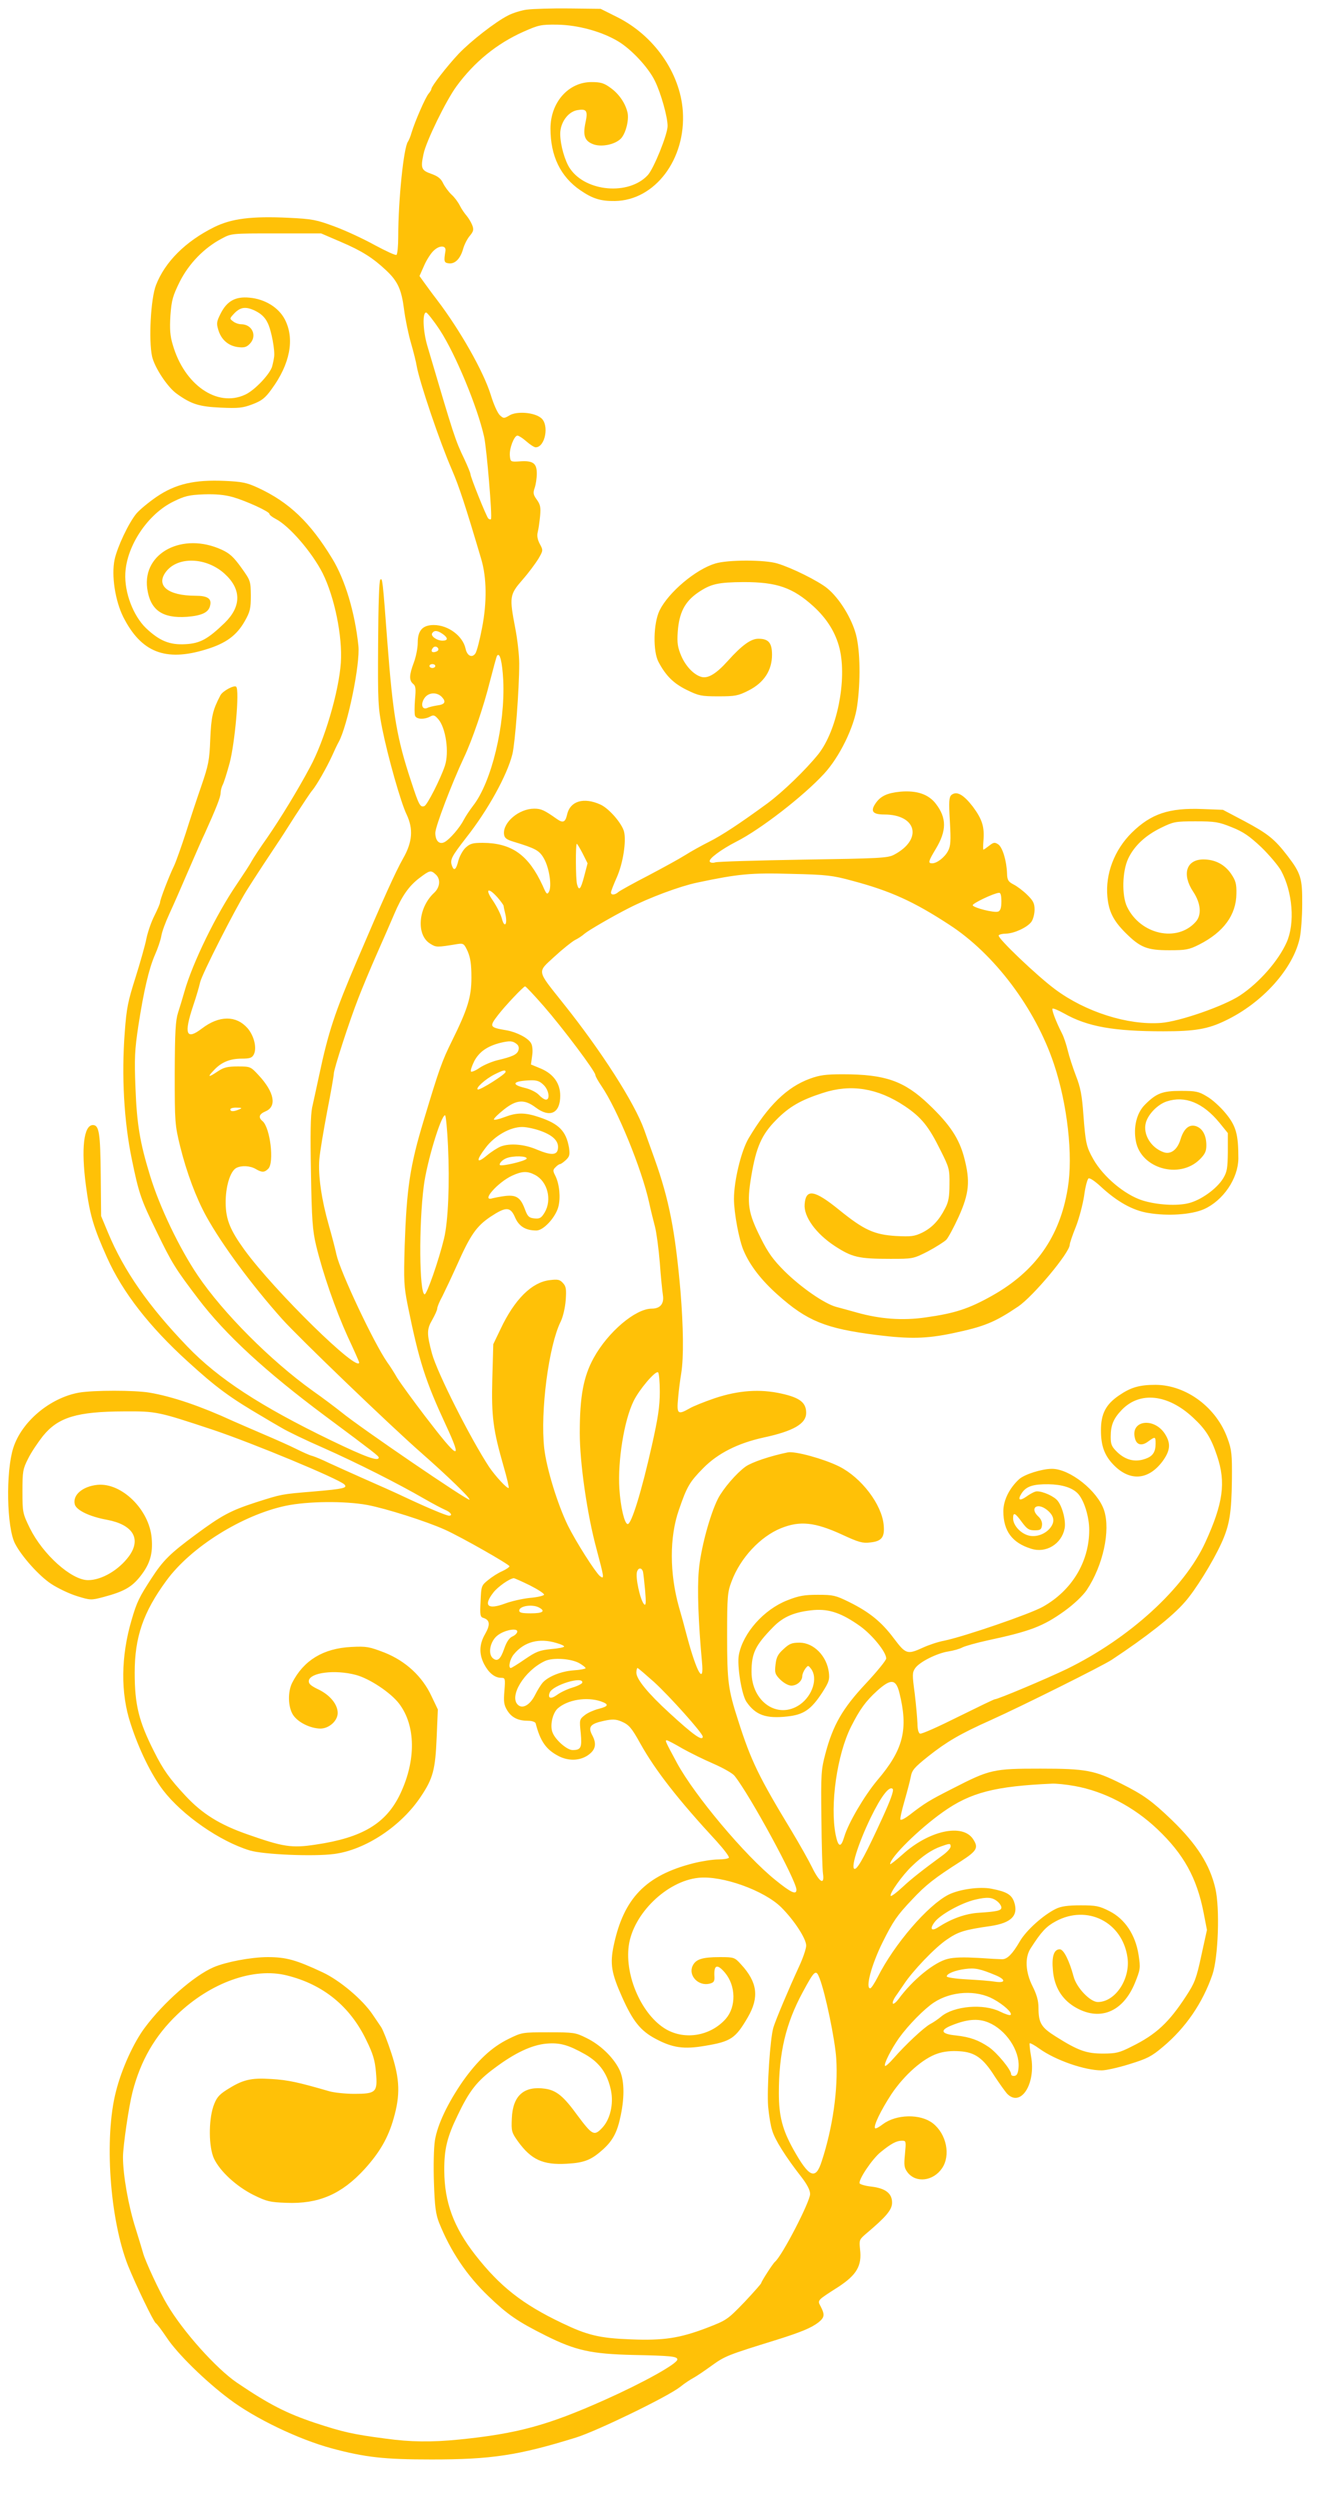
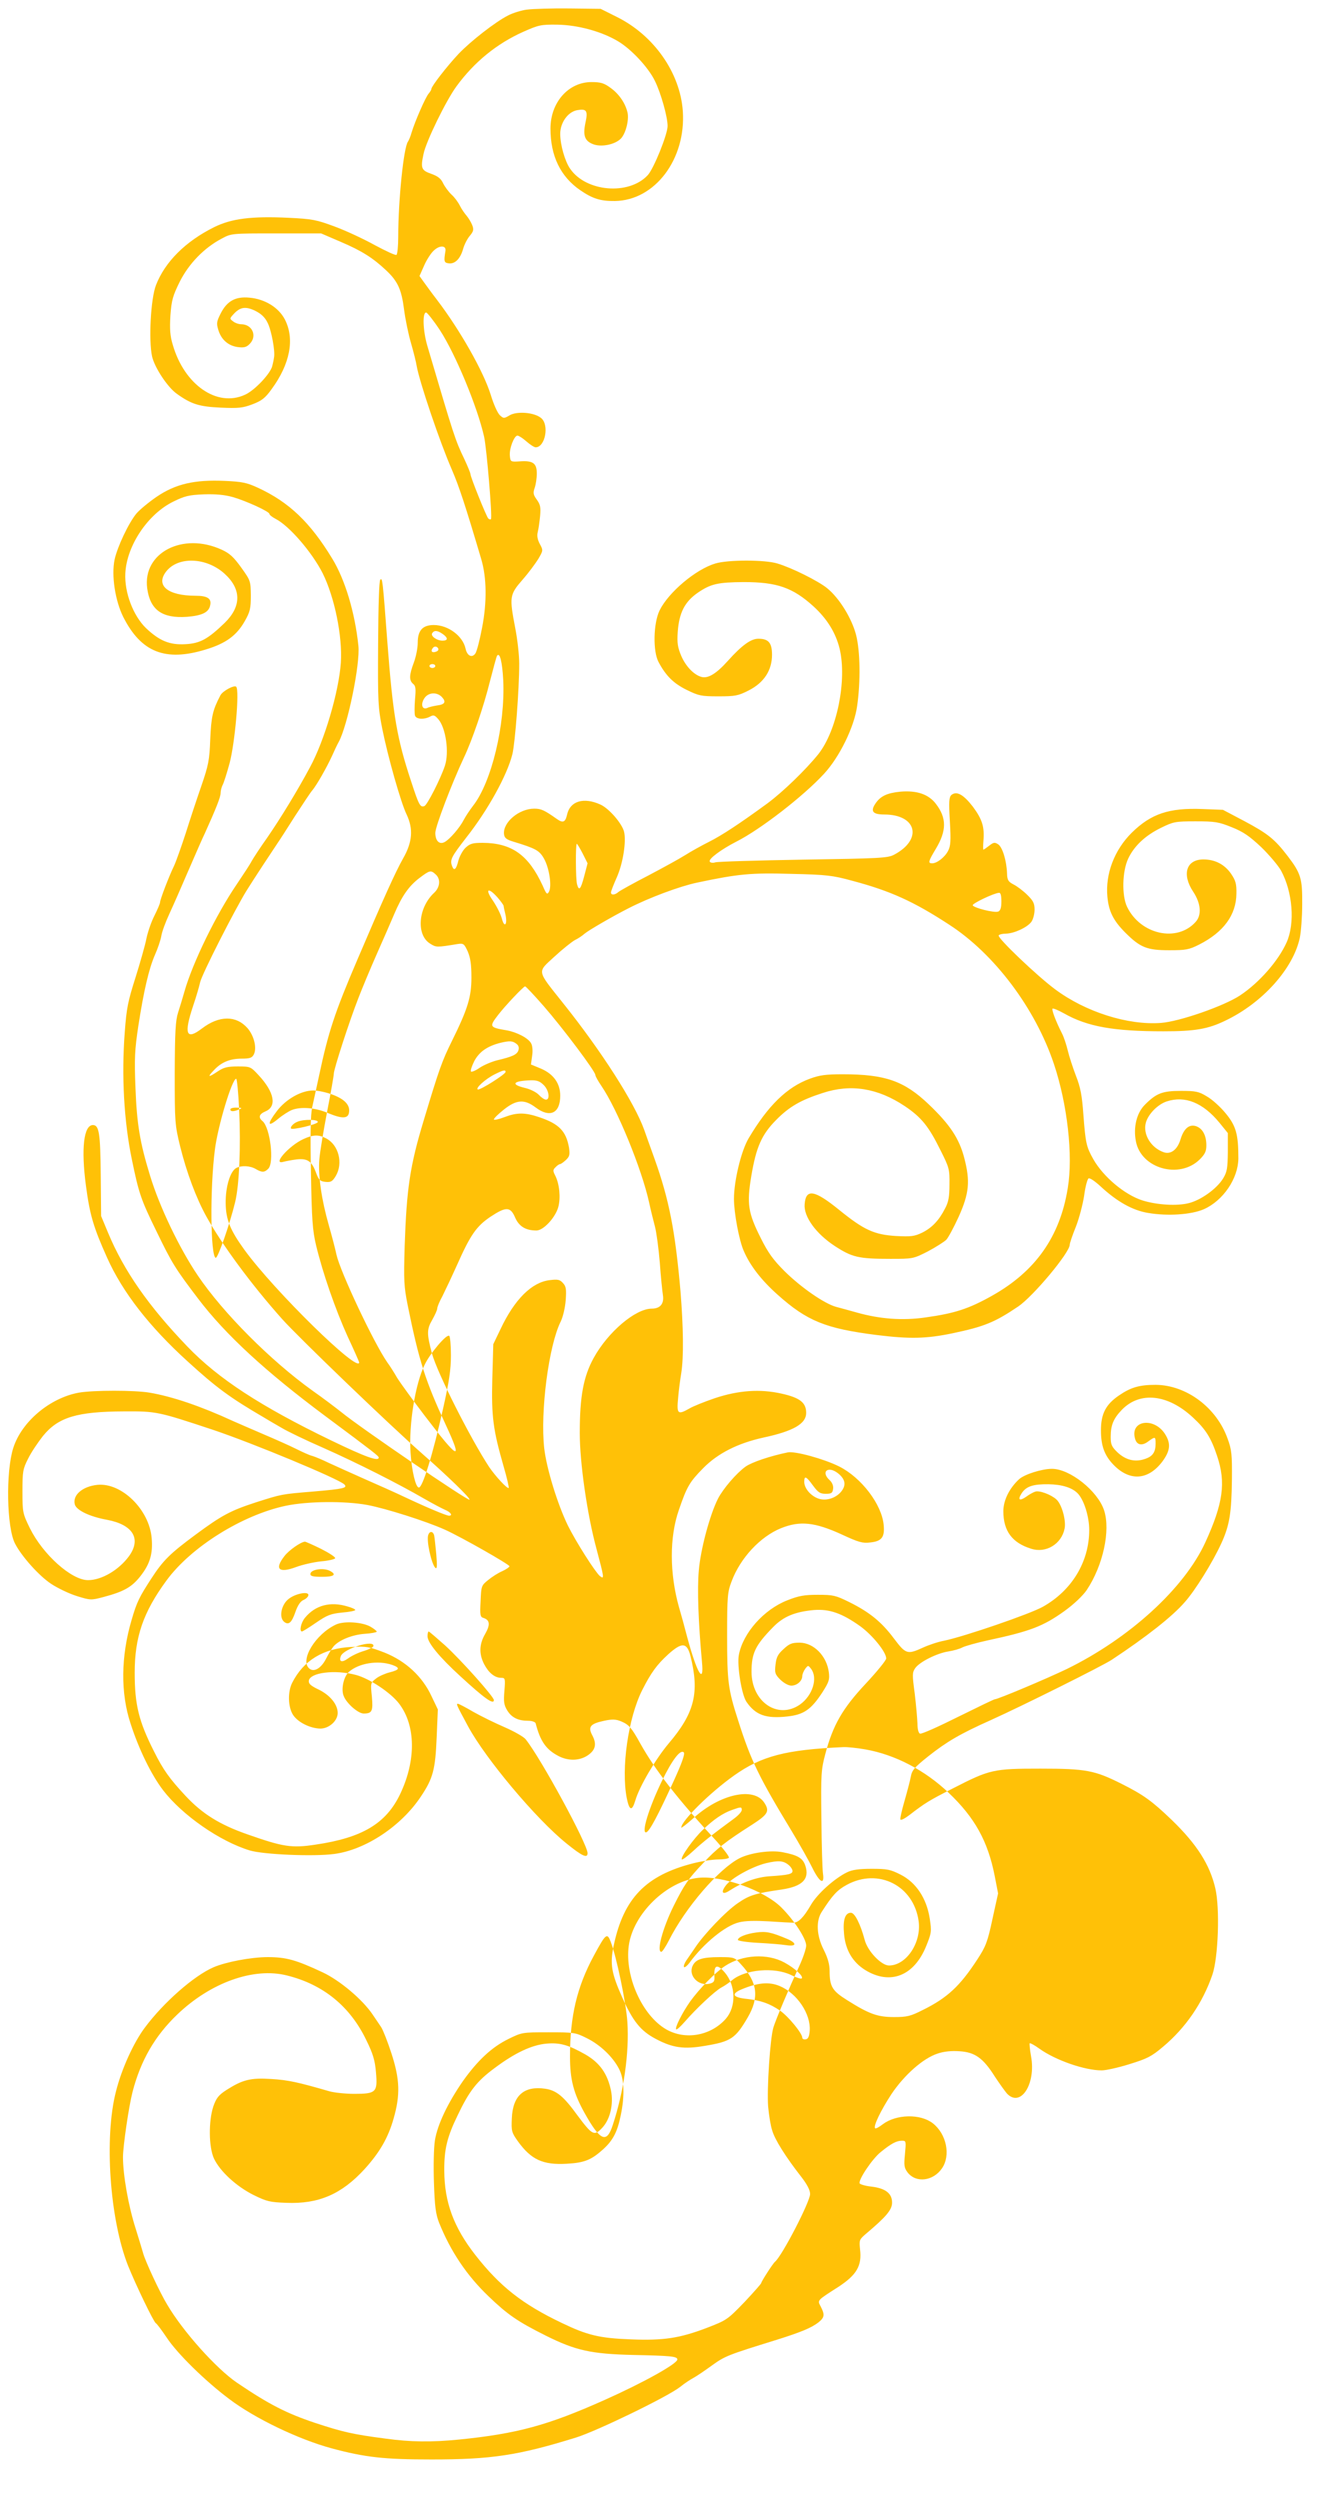
<svg xmlns="http://www.w3.org/2000/svg" version="1.0" width="688pt" height="1280pt" viewBox="0 0 688 1280" preserveAspectRatio="xMidYMid meet">
  <g transform="translate(0,1280) scale(0.1,-0.1)" fill="#ffc107" stroke="none">
-     <path d="M2700 12751 c-30 -4 -74 -18 -97 -30 -65 -33 -191 -131 -254 -197 -60 -64 -139 -166 -139 -179 0 -5 -7 -16 -14 -24 -16 -18 -71 -144 -88 -201 -5 -19 -14 -39 -18 -45 -22 -28 -50 -301 -50 -487 0 -48 -4 -89 -9 -93 -6 -3 -55 20 -111 50 -56 31 -148 74 -205 95 -94 35 -115 39 -237 45 -190 9 -292 -4 -381 -48 -147 -73 -252 -178 -298 -297 -27 -69 -38 -282 -20 -365 13 -57 80 -159 128 -192 74 -53 115 -65 223 -70 91 -4 113 -2 163 17 47 18 65 31 98 77 95 129 120 258 68 358 -32 61 -102 104 -181 111 -71 7 -115 -17 -147 -80 -21 -41 -23 -51 -13 -84 15 -51 51 -82 100 -89 32 -4 44 -1 61 16 40 40 14 101 -44 101 -12 0 -30 6 -40 14 -19 14 -19 15 0 36 34 38 62 43 112 19 30 -15 50 -33 63 -60 20 -37 40 -146 34 -178 -1 -9 -5 -29 -9 -44 -8 -38 -90 -126 -140 -148 -143 -66 -311 51 -370 256 -14 46 -16 80 -12 150 6 79 12 100 48 173 47 93 125 173 214 220 50 27 50 27 280 27 l230 0 100 -43 c108 -46 165 -82 233 -146 60 -56 79 -99 92 -201 6 -48 22 -125 35 -170 13 -45 27 -100 30 -121 15 -82 117 -385 180 -529 37 -86 69 -183 151 -460 27 -93 29 -217 4 -347 -12 -64 -28 -125 -35 -134 -17 -24 -42 -12 -50 25 -14 65 -89 121 -163 121 -57 0 -82 -28 -82 -90 0 -28 -9 -73 -20 -102 -24 -64 -25 -91 -4 -109 14 -11 15 -26 10 -80 -3 -37 -3 -75 0 -83 7 -19 46 -21 77 -5 18 10 24 8 43 -14 38 -45 56 -169 33 -238 -23 -68 -90 -200 -105 -206 -21 -8 -28 4 -68 127 -72 217 -93 337 -121 705 -25 333 -26 338 -37 327 -6 -6 -10 -136 -11 -328 -2 -297 0 -327 21 -434 29 -145 96 -381 125 -440 35 -74 30 -141 -18 -225 -39 -69 -101 -206 -235 -520 -116 -271 -148 -369 -195 -590 -13 -60 -29 -135 -36 -165 -8 -40 -10 -134 -6 -335 4 -238 8 -294 26 -370 34 -142 99 -329 162 -468 33 -70 59 -130 59 -132 0 -60 -434 365 -587 575 -74 102 -96 156 -97 240 -1 83 23 163 54 180 26 14 71 12 100 -5 32 -19 45 -18 64 1 32 31 10 211 -29 244 -23 19 -18 36 15 50 60 25 45 99 -35 185 -41 44 -42 45 -107 45 -53 0 -72 -5 -102 -25 -49 -33 -56 -31 -20 6 38 41 82 59 143 59 41 0 52 4 61 21 17 32 2 96 -32 135 -58 66 -145 66 -234 -2 -80 -61 -93 -29 -45 115 16 47 32 102 36 121 8 40 177 371 238 470 38 61 129 199 160 245 8 11 47 72 87 135 41 63 81 124 91 135 21 25 72 114 100 175 11 25 26 57 34 71 46 84 111 401 101 493 -18 171 -68 338 -134 446 -113 186 -221 289 -381 363 -57 26 -80 31 -170 35 -155 7 -252 -16 -348 -81 -41 -28 -88 -67 -104 -86 -40 -48 -98 -171 -112 -236 -17 -82 3 -210 44 -293 92 -182 216 -231 424 -167 102 31 157 71 199 145 27 48 31 64 31 131 -1 74 -1 76 -49 143 -39 54 -59 73 -101 92 -199 91 -405 -16 -381 -198 15 -111 77 -155 204 -146 75 6 110 22 118 56 10 37 -12 52 -75 52 -142 0 -206 53 -149 125 61 77 204 72 297 -11 88 -79 89 -168 2 -253 -86 -83 -126 -105 -200 -109 -82 -5 -134 17 -203 82 -66 64 -111 183 -106 281 7 141 115 303 246 367 57 28 79 34 155 37 63 2 107 -2 150 -14 69 -20 187 -74 187 -86 0 -5 14 -16 31 -25 71 -36 187 -171 242 -279 61 -123 102 -323 93 -458 -10 -148 -84 -399 -158 -535 -63 -118 -151 -262 -220 -362 -35 -49 -70 -103 -79 -119 -8 -16 -43 -69 -76 -118 -107 -157 -227 -404 -268 -549 -9 -32 -24 -81 -33 -109 -13 -41 -16 -98 -17 -310 0 -252 1 -264 28 -375 33 -133 82 -264 134 -358 81 -146 231 -349 388 -525 83 -93 555 -547 715 -687 132 -116 252 -232 245 -238 -7 -8 -557 367 -655 447 -25 20 -92 71 -149 111 -215 154 -459 399 -588 590 -94 139 -196 352 -244 510 -52 169 -68 264 -75 450 -6 152 -4 194 15 320 28 180 54 291 85 362 14 31 28 73 32 94 3 22 22 73 41 114 19 41 64 143 99 225 36 83 73 168 84 190 56 124 80 184 80 204 0 12 5 31 10 41 6 10 22 61 36 112 27 101 52 374 34 392 -10 10 -69 -21 -81 -44 -40 -76 -47 -110 -52 -225 -4 -108 -9 -132 -46 -240 -23 -66 -59 -175 -80 -242 -22 -67 -48 -141 -59 -165 -28 -58 -72 -174 -72 -187 0 -7 -13 -37 -29 -69 -16 -31 -34 -84 -41 -117 -6 -33 -32 -123 -56 -200 -39 -122 -46 -158 -55 -280 -17 -223 -4 -455 36 -649 36 -175 46 -206 127 -371 79 -163 96 -190 213 -344 139 -183 344 -372 650 -600 253 -188 274 -205 275 -213 1 -22 -65 1 -245 88 -360 174 -578 316 -736 481 -199 207 -325 388 -406 583 l-35 84 -2 211 c-2 212 -8 255 -40 255 -47 0 -61 -120 -36 -309 20 -152 39 -215 109 -371 79 -176 216 -352 412 -530 147 -134 216 -185 389 -286 25 -15 67 -40 94 -55 26 -16 123 -63 215 -103 171 -76 377 -180 514 -259 43 -25 91 -50 107 -57 29 -12 41 -30 20 -30 -13 0 -109 40 -224 94 -50 24 -145 66 -211 95 -66 29 -147 66 -180 81 -33 16 -71 32 -85 36 -14 3 -51 20 -83 36 -32 16 -106 49 -165 74 -59 25 -129 56 -157 68 -167 77 -312 126 -429 146 -78 13 -286 13 -362 0 -148 -27 -293 -148 -336 -283 -39 -122 -34 -407 9 -490 34 -66 124 -166 185 -206 35 -23 94 -51 133 -63 68 -21 72 -21 133 -5 106 28 147 51 191 107 49 62 65 115 58 195 -12 146 -154 285 -278 273 -76 -8 -128 -52 -116 -100 8 -30 76 -63 165 -79 133 -25 177 -97 113 -186 -52 -71 -140 -123 -210 -123 -85 0 -231 131 -298 266 -37 76 -38 81 -38 189 0 101 2 114 29 167 15 31 50 83 76 116 78 96 174 125 415 126 167 1 174 -1 455 -94 206 -69 644 -251 674 -280 18 -18 -4 -23 -156 -36 -168 -14 -163 -13 -298 -56 -129 -42 -174 -66 -308 -165 -131 -97 -166 -131 -227 -225 -61 -94 -74 -119 -101 -212 -55 -187 -57 -374 -5 -531 43 -133 106 -261 166 -340 98 -128 292 -263 445 -309 70 -21 326 -32 432 -18 160 21 343 142 444 294 63 94 74 138 81 304 l6 142 -32 67 c-47 102 -133 181 -241 224 -78 30 -92 33 -170 29 -143 -7 -245 -68 -304 -185 -22 -45 -21 -120 4 -161 24 -39 88 -71 141 -72 45 0 89 40 89 80 0 44 -40 92 -98 120 -40 19 -52 30 -50 45 6 42 134 58 240 30 70 -18 180 -91 223 -148 85 -112 87 -290 5 -462 -72 -151 -194 -224 -433 -259 -123 -19 -166 -12 -351 53 -140 49 -229 104 -315 196 -83 89 -115 134 -162 228 -78 154 -99 239 -99 403 0 183 44 310 162 471 126 173 390 337 613 384 112 23 300 25 416 4 96 -18 304 -84 399 -127 86 -39 330 -178 330 -187 0 -4 -17 -16 -37 -25 -21 -9 -54 -30 -73 -46 -34 -27 -35 -31 -38 -108 -4 -73 -2 -81 16 -86 32 -11 34 -35 7 -82 -30 -52 -32 -101 -5 -154 23 -44 54 -70 87 -70 21 0 22 -3 17 -67 -5 -57 -2 -73 15 -101 23 -36 55 -52 107 -52 19 0 36 -6 38 -13 24 -93 54 -135 118 -168 51 -26 107 -24 149 4 40 27 47 58 23 103 -23 43 -10 59 61 74 42 9 60 8 87 -3 40 -17 53 -32 98 -113 77 -138 193 -287 392 -502 37 -41 65 -78 62 -83 -3 -5 -28 -9 -55 -9 -28 0 -86 -9 -129 -20 -242 -62 -355 -179 -406 -420 -20 -95 -12 -142 43 -265 55 -123 94 -172 171 -213 88 -47 146 -55 255 -36 132 22 155 38 218 146 59 102 50 179 -35 271 -33 36 -35 37 -109 37 -90 0 -123 -11 -139 -45 -23 -50 30 -105 87 -91 21 5 26 12 25 34 -4 63 13 70 54 22 56 -67 58 -174 4 -236 -77 -87 -207 -110 -305 -54 -123 71 -213 271 -192 428 22 163 194 331 357 348 121 13 338 -65 425 -152 66 -66 127 -160 127 -195 0 -15 -16 -63 -36 -106 -55 -119 -120 -274 -132 -313 -17 -56 -34 -318 -27 -405 4 -44 13 -100 21 -123 13 -46 69 -135 148 -236 31 -40 46 -69 46 -89 0 -39 -143 -316 -180 -347 -11 -9 -70 -101 -70 -108 0 -4 -39 -48 -87 -99 -86 -89 -90 -92 -194 -132 -137 -52 -220 -65 -389 -58 -158 6 -221 21 -350 83 -204 97 -319 188 -445 349 -111 142 -158 270 -159 430 -1 110 14 173 68 284 60 126 99 176 190 243 104 78 190 118 265 125 69 6 112 -6 199 -55 75 -43 114 -99 132 -185 14 -69 -4 -147 -44 -190 -42 -45 -51 -40 -128 63 -71 98 -107 127 -164 136 -109 16 -167 -34 -172 -151 -3 -66 -1 -73 31 -118 68 -94 128 -122 250 -115 91 5 126 19 188 75 49 45 72 88 89 173 21 100 18 187 -9 238 -32 62 -97 124 -167 158 -56 28 -65 29 -194 29 -134 0 -136 0 -205 -34 -86 -42 -158 -110 -233 -215 -79 -114 -131 -224 -144 -304 -6 -38 -8 -133 -5 -217 4 -121 9 -160 26 -204 59 -147 142 -271 254 -378 98 -94 149 -129 293 -201 152 -76 233 -94 449 -99 190 -4 225 -7 225 -23 0 -22 -177 -120 -372 -207 -293 -131 -449 -173 -746 -203 -141 -14 -249 -13 -378 5 -169 22 -219 34 -359 80 -147 49 -237 95 -401 206 -107 73 -277 263 -357 399 -39 64 -114 226 -124 265 -3 11 -20 67 -38 125 -37 115 -65 274 -65 366 0 56 30 260 49 334 42 161 114 286 229 396 171 164 392 243 562 200 186 -46 323 -158 406 -330 36 -73 45 -106 50 -166 9 -102 1 -110 -111 -110 -45 0 -105 6 -131 14 -155 45 -209 57 -294 62 -107 7 -148 -4 -231 -57 -40 -26 -51 -41 -66 -83 -25 -75 -24 -208 3 -267 31 -66 115 -143 203 -187 67 -33 84 -37 167 -40 166 -7 284 44 402 173 77 85 120 159 148 257 35 121 33 202 -11 336 -19 59 -43 119 -52 133 -10 15 -30 44 -44 65 -52 77 -167 174 -256 216 -137 64 -187 78 -282 78 -84 0 -215 -25 -277 -52 -100 -43 -256 -180 -352 -309 -57 -76 -119 -211 -148 -327 -61 -236 -32 -654 62 -892 40 -99 130 -286 142 -294 6 -3 31 -37 56 -74 54 -82 198 -223 321 -315 131 -99 354 -206 524 -252 171 -46 268 -57 511 -57 306 0 443 20 740 112 107 33 474 211 535 260 22 18 53 38 68 46 15 8 58 37 95 64 67 48 80 53 332 131 124 39 177 61 213 89 31 25 33 39 12 80 -18 34 -22 30 89 101 95 62 122 109 112 192 -5 49 -4 51 31 81 103 87 133 122 133 159 0 47 -33 73 -105 82 -30 3 -57 11 -61 16 -9 16 63 125 108 161 54 44 81 58 109 58 21 0 21 -3 15 -68 -6 -60 -4 -71 14 -95 43 -55 131 -44 176 22 45 66 23 175 -47 230 -64 50 -188 47 -257 -5 -18 -14 -36 -24 -39 -20 -10 10 29 91 84 175 66 98 162 183 236 207 32 11 70 15 113 12 78 -5 120 -34 180 -129 23 -35 51 -74 62 -87 70 -75 150 48 124 190 -6 34 -9 64 -7 67 3 2 25 -10 50 -28 82 -59 232 -111 319 -111 21 0 85 14 142 32 91 28 113 39 172 89 116 97 203 224 253 369 30 88 39 340 15 442 -28 121 -94 225 -222 349 -102 98 -146 130 -260 187 -136 68 -180 77 -414 77 -242 0 -259 -4 -450 -102 -120 -61 -140 -73 -223 -137 -21 -16 -40 -26 -44 -22 -3 3 6 45 20 93 14 49 29 105 33 127 6 33 18 47 88 103 96 76 164 116 323 187 162 73 569 276 618 308 177 117 311 222 374 295 54 60 144 206 187 300 43 93 53 157 55 330 1 125 -1 150 -22 207 -56 159 -211 275 -369 276 -83 0 -127 -13 -187 -54 -68 -46 -93 -94 -93 -179 0 -79 18 -128 63 -175 84 -88 180 -81 253 17 39 54 43 90 13 138 -55 88 -179 73 -155 -20 8 -35 35 -42 68 -17 36 26 38 26 38 -11 0 -44 -15 -66 -56 -79 -50 -17 -97 -5 -139 34 -30 29 -35 40 -35 79 0 61 14 94 57 139 93 96 236 80 364 -39 66 -61 93 -104 124 -197 46 -136 31 -243 -60 -442 -108 -236 -389 -492 -710 -649 -104 -50 -353 -155 -369 -155 -4 0 -89 -41 -188 -90 -100 -50 -187 -89 -195 -86 -8 4 -13 23 -13 53 -1 26 -7 95 -14 153 -13 97 -13 107 3 130 23 32 111 76 170 85 25 4 58 13 72 21 15 7 71 23 126 35 220 47 286 72 395 150 50 36 94 78 115 108 84 126 123 305 89 409 -33 99 -175 212 -267 212 -51 0 -140 -28 -168 -53 -50 -46 -81 -108 -81 -164 0 -101 45 -162 142 -192 76 -25 157 24 172 104 8 42 -15 124 -42 148 -27 25 -89 48 -109 40 -10 -3 -31 -15 -46 -26 -35 -24 -45 -16 -23 18 23 35 58 47 137 46 70 -1 124 -18 152 -49 31 -34 57 -118 57 -185 0 -163 -89 -310 -237 -393 -65 -37 -404 -153 -506 -174 -33 -6 -82 -23 -110 -36 -79 -36 -87 -33 -148 48 -63 84 -124 134 -229 186 -69 34 -82 37 -160 37 -69 0 -98 -5 -156 -28 -121 -47 -228 -168 -249 -280 -10 -53 14 -203 39 -240 47 -68 100 -87 209 -75 84 9 122 35 179 122 35 55 39 66 34 105 -11 83 -77 150 -149 151 -40 0 -53 -5 -83 -33 -29 -26 -37 -42 -41 -79 -5 -42 -3 -50 25 -78 18 -17 41 -30 56 -30 29 0 56 24 56 49 0 9 7 26 15 37 15 19 15 19 30 0 36 -47 8 -137 -57 -183 -113 -78 -247 13 -248 167 0 96 19 136 111 230 53 54 111 78 209 87 79 6 143 -16 237 -83 62 -45 133 -132 133 -165 0 -9 -47 -67 -105 -129 -119 -127 -168 -212 -207 -360 -21 -79 -23 -102 -20 -330 1 -135 5 -262 8 -282 9 -61 -17 -47 -55 30 -18 37 -65 120 -104 185 -170 280 -210 363 -275 567 -52 161 -57 199 -57 435 0 203 2 224 23 279 45 120 147 229 253 272 97 39 173 31 311 -32 86 -40 107 -46 146 -41 59 6 75 27 69 89 -9 105 -114 243 -228 300 -78 39 -227 80 -264 72 -88 -18 -184 -50 -216 -73 -47 -34 -114 -112 -141 -164 -41 -81 -89 -258 -98 -367 -9 -96 -2 -271 16 -468 12 -122 -26 -58 -76 128 -12 47 -31 116 -42 153 -48 172 -49 357 0 497 41 119 54 142 125 214 74 75 176 127 308 156 154 33 219 71 219 126 0 53 -32 78 -126 99 -111 25 -221 17 -344 -24 -52 -18 -110 -41 -128 -52 -60 -34 -66 -29 -58 54 3 39 11 97 16 127 13 82 11 235 -4 420 -27 308 -58 467 -132 675 -20 55 -44 123 -54 151 -49 137 -219 403 -416 649 -136 171 -133 155 -44 237 41 38 89 76 105 85 17 8 39 23 50 33 20 17 144 89 225 130 105 54 261 112 350 131 213 45 275 51 485 45 180 -4 211 -8 310 -35 196 -52 315 -106 496 -224 233 -150 443 -430 538 -714 69 -206 99 -469 71 -636 -40 -249 -166 -427 -390 -552 -118 -66 -189 -89 -339 -110 -118 -17 -234 -8 -351 25 -36 10 -83 23 -106 29 -60 16 -180 99 -265 183 -58 58 -84 94 -121 168 -66 131 -73 176 -49 320 25 148 53 211 127 286 67 68 126 102 238 138 145 48 283 25 421 -67 85 -57 123 -104 183 -226 45 -89 47 -98 46 -175 0 -63 -5 -90 -22 -122 -32 -63 -68 -100 -118 -125 -40 -19 -57 -21 -134 -17 -112 7 -164 31 -289 132 -129 105 -173 112 -179 30 -5 -63 58 -150 154 -213 89 -58 122 -66 285 -66 115 0 117 0 192 38 41 22 84 49 95 60 11 12 39 65 63 117 54 120 60 182 29 301 -26 100 -73 171 -182 275 -126 120 -223 154 -440 154 -87 0 -119 -4 -170 -23 -117 -43 -214 -138 -313 -305 -38 -64 -75 -217 -75 -310 0 -71 26 -212 50 -266 32 -75 90 -150 173 -224 152 -136 247 -174 509 -207 169 -21 254 -19 388 9 162 34 216 56 336 137 77 52 264 276 264 316 0 8 14 49 31 91 17 43 36 115 43 161 6 47 17 86 23 88 7 3 34 -16 60 -40 85 -79 165 -124 245 -137 100 -17 220 -9 285 19 99 44 176 157 177 260 0 124 -12 167 -65 231 -27 33 -70 72 -97 87 -41 25 -57 28 -132 28 -95 0 -126 -12 -184 -70 -43 -42 -61 -116 -47 -188 26 -140 224 -196 328 -92 26 26 33 41 33 71 0 51 -19 86 -52 98 -35 12 -63 -11 -80 -66 -16 -54 -50 -80 -87 -67 -65 23 -107 92 -91 151 12 44 61 94 107 109 94 31 186 -7 270 -109 l43 -53 0 -97 c-1 -84 -4 -102 -24 -135 -33 -54 -115 -112 -177 -127 -60 -15 -162 -9 -236 14 -91 29 -200 120 -252 211 -36 64 -40 83 -51 229 -7 96 -14 137 -38 198 -16 42 -35 100 -42 130 -7 29 -20 69 -30 88 -32 63 -53 120 -48 126 3 3 30 -8 60 -25 119 -67 252 -91 508 -91 160 0 227 11 316 54 192 91 350 268 383 426 6 30 12 107 12 170 1 132 -6 158 -75 248 -66 86 -101 114 -221 178 l-110 58 -104 4 c-172 7 -264 -24 -363 -121 -89 -88 -136 -211 -125 -328 7 -75 30 -122 92 -184 76 -76 111 -90 225 -90 85 0 101 3 153 29 126 64 190 152 191 261 1 50 -4 67 -27 101 -33 48 -82 74 -142 74 -88 0 -112 -76 -52 -166 39 -59 44 -119 12 -154 -95 -106 -282 -65 -351 77 -28 58 -25 183 6 248 31 65 88 118 168 157 63 31 73 33 177 33 99 0 118 -3 185 -30 60 -24 90 -45 151 -102 41 -40 87 -94 102 -121 59 -109 72 -269 28 -367 -42 -94 -140 -206 -238 -271 -83 -55 -311 -134 -405 -141 -171 -13 -389 57 -544 173 -94 70 -296 263 -288 275 3 5 20 9 37 9 43 1 110 32 131 61 9 13 16 41 16 62 0 32 -7 46 -38 76 -20 20 -52 44 -70 53 -27 14 -32 23 -33 55 -2 65 -23 135 -45 150 -18 12 -24 11 -47 -7 -14 -11 -27 -20 -29 -20 -2 0 -2 20 0 45 6 72 -6 110 -54 175 -48 62 -83 82 -110 60 -12 -11 -14 -32 -8 -134 6 -101 4 -127 -9 -152 -17 -33 -57 -64 -82 -64 -22 0 -19 11 19 74 56 93 56 158 1 230 -38 50 -98 70 -182 63 -70 -7 -103 -23 -129 -62 -26 -39 -12 -55 46 -55 167 0 198 -128 50 -206 -32 -17 -74 -19 -465 -25 -236 -4 -440 -10 -451 -14 -12 -4 -25 -2 -28 4 -8 13 58 62 136 102 123 62 344 233 449 347 79 85 155 239 170 347 18 125 16 279 -5 363 -22 86 -86 190 -149 241 -46 37 -180 104 -254 126 -64 20 -254 20 -319 0 -100 -30 -239 -147 -285 -240 -32 -66 -35 -210 -5 -265 38 -71 77 -109 144 -142 61 -30 74 -33 162 -33 87 0 102 3 155 30 79 40 120 103 120 183 0 61 -18 82 -70 82 -38 0 -84 -33 -156 -113 -59 -66 -101 -91 -134 -83 -39 10 -81 53 -105 108 -18 43 -22 65 -18 123 7 98 36 154 102 200 67 46 104 54 236 55 170 0 251 -28 357 -124 70 -64 114 -135 134 -216 39 -161 -13 -419 -108 -540 -64 -80 -184 -196 -263 -254 -137 -100 -230 -162 -300 -197 -36 -18 -90 -48 -120 -67 -30 -19 -116 -66 -190 -105 -74 -38 -142 -76 -151 -83 -19 -17 -39 -18 -39 -3 0 6 14 42 31 80 31 71 48 182 36 231 -11 43 -77 119 -121 139 -86 39 -156 18 -171 -52 -9 -39 -21 -44 -52 -22 -64 45 -80 53 -116 53 -78 0 -161 -70 -155 -130 2 -20 12 -28 48 -39 115 -35 134 -45 158 -89 26 -47 40 -140 24 -168 -9 -16 -13 -12 -32 32 -72 156 -157 218 -307 219 -52 0 -65 -4 -88 -25 -14 -13 -31 -44 -37 -67 -11 -45 -22 -54 -32 -27 -12 32 -4 47 72 145 112 142 210 320 237 428 14 59 35 332 35 463 0 43 -9 124 -20 180 -31 162 -30 173 36 249 31 35 67 84 82 108 25 43 25 44 7 77 -12 23 -15 42 -10 61 4 15 9 52 12 82 4 44 1 58 -17 83 -18 25 -20 34 -11 60 6 17 11 50 11 74 0 53 -20 67 -88 62 -46 -3 -47 -2 -50 28 -4 37 22 104 39 104 6 0 27 -13 46 -30 18 -16 40 -30 47 -30 49 0 71 115 28 150 -35 29 -123 36 -161 14 -29 -17 -31 -17 -50 0 -12 11 -33 58 -47 105 -37 119 -157 331 -276 487 -24 31 -53 71 -66 89 l-23 32 24 54 c13 30 36 65 50 77 30 28 64 26 59 -3 -9 -53 -7 -60 16 -63 32 -5 60 23 74 72 6 23 22 54 35 69 19 23 21 32 12 55 -6 15 -19 36 -28 47 -10 11 -26 34 -35 52 -9 18 -28 44 -43 57 -15 14 -34 40 -43 58 -11 24 -27 36 -60 48 -52 18 -56 29 -40 103 13 63 114 271 169 346 91 124 206 218 343 279 77 34 89 37 173 36 107 -2 227 -35 311 -85 69 -41 156 -135 189 -203 31 -63 65 -184 65 -231 0 -43 -71 -219 -102 -252 -97 -104 -316 -85 -397 33 -27 38 -51 123 -51 179 0 57 39 112 86 121 49 9 57 -2 43 -65 -14 -67 -3 -95 45 -111 42 -13 107 1 136 30 25 25 43 94 35 133 -11 48 -43 96 -88 128 -33 24 -50 29 -97 29 -118 0 -210 -104 -210 -238 0 -140 51 -246 153 -316 63 -43 104 -56 177 -55 205 3 365 214 348 461 -14 196 -148 387 -337 481 l-84 42 -161 2 c-89 1 -186 -2 -216 -6z m-446 -1642 c80 -123 192 -393 226 -545 13 -58 43 -414 35 -422 -3 -3 -9 -1 -14 4 -10 11 -91 212 -91 227 0 5 -14 40 -31 76 -48 100 -53 117 -190 581 -22 75 -26 170 -6 170 6 -1 38 -41 71 -91z m14 -1555 c28 -20 28 -34 -1 -34 -30 0 -62 24 -53 38 10 16 27 15 54 -4z m-23 -74 c3 -6 -1 -13 -10 -16 -19 -8 -30 0 -20 15 8 14 22 14 30 1z m333 -162 c11 -229 -60 -523 -155 -644 -17 -22 -38 -54 -47 -71 -20 -40 -72 -100 -98 -114 -27 -15 -48 6 -48 47 0 31 84 252 146 384 43 90 102 263 134 392 17 66 33 125 36 130 14 22 27 -30 32 -124z m-348 72 c0 -5 -7 -10 -15 -10 -8 0 -15 5 -15 10 0 6 7 10 15 10 8 0 15 -4 15 -10z m34 -159 c23 -25 15 -38 -26 -43 -18 -3 -41 -8 -50 -13 -26 -10 -34 20 -14 50 20 31 65 33 90 6z m721 -801 l25 -50 -17 -65 c-18 -69 -27 -79 -37 -42 -7 26 -8 207 -1 207 2 0 16 -23 30 -50z m-753 -107 c26 -23 23 -65 -8 -94 -82 -76 -93 -215 -21 -260 32 -20 33 -20 143 -2 28 4 32 1 50 -38 14 -33 19 -66 19 -134 0 -100 -19 -161 -100 -325 -50 -101 -65 -142 -144 -405 -71 -234 -88 -350 -98 -645 -5 -177 -4 -205 16 -305 58 -285 90 -385 196 -613 87 -188 65 -178 -108 48 -61 80 -125 168 -142 195 -16 28 -39 64 -51 80 -69 99 -240 462 -260 550 -7 33 -25 101 -39 150 -38 132 -56 258 -49 340 3 39 22 149 40 245 19 96 34 183 34 193 0 23 80 270 126 387 18 47 60 148 94 225 34 77 75 170 90 206 39 92 75 143 129 184 53 40 58 41 83 18z m317 -118 c17 -20 31 -39 31 -43 0 -4 4 -23 9 -43 12 -53 -5 -73 -18 -22 -6 23 -27 64 -46 92 -42 60 -25 71 24 16z m2581 -20 c0 -33 -5 -47 -16 -52 -20 -8 -126 19 -131 32 -3 9 107 62 135 64 8 1 12 -14 12 -44z m-2344 -537 c96 -110 264 -333 264 -352 0 -6 14 -31 31 -56 82 -120 206 -424 244 -595 8 -38 22 -94 30 -124 8 -30 19 -113 25 -185 5 -72 13 -147 16 -167 7 -44 -14 -69 -57 -69 -84 0 -225 -120 -298 -253 -52 -95 -71 -196 -71 -384 0 -152 38 -418 86 -594 39 -147 41 -157 17 -138 -25 22 -123 176 -164 259 -53 109 -109 291 -121 395 -21 187 23 527 85 650 11 23 22 69 25 108 4 56 2 71 -14 88 -16 18 -27 20 -67 15 -92 -10 -181 -98 -253 -251 l-37 -77 -5 -177 c-5 -194 4 -261 58 -449 17 -58 28 -107 26 -110 -7 -6 -68 60 -100 107 -97 148 -266 482 -293 581 -27 101 -27 124 1 172 14 25 26 51 26 59 0 8 12 37 27 64 14 28 48 100 75 160 68 153 99 197 170 245 80 53 103 53 127 -4 20 -45 54 -66 109 -66 36 0 97 66 112 120 13 48 6 119 -16 162 -12 23 -12 29 2 42 8 9 19 16 23 16 4 0 17 9 30 21 19 18 21 27 16 63 -15 85 -51 122 -152 156 -74 25 -115 25 -180 0 -29 -11 -53 -16 -53 -11 0 5 23 28 51 50 65 52 106 54 163 11 73 -55 126 -30 126 60 0 63 -34 111 -99 139 l-51 21 6 44 c4 25 2 52 -5 64 -14 27 -74 58 -126 67 -88 15 -90 18 -43 79 37 48 130 146 138 146 4 0 47 -46 96 -102z m-142 -191 c13 -9 16 -20 12 -34 -7 -22 -30 -33 -111 -52 -27 -7 -67 -24 -88 -38 -20 -14 -41 -23 -44 -19 -4 4 4 28 17 54 26 48 67 76 134 93 47 11 61 10 80 -4z m-54 -145 c0 -12 -130 -94 -142 -90 -15 5 39 54 85 77 46 23 57 25 57 13z m195 -67 c27 -26 34 -75 12 -75 -8 0 -24 11 -36 24 -13 14 -45 30 -72 36 -75 18 -61 36 29 39 33 1 48 -5 67 -24z m-1560 -125 c-28 -12 -45 -12 -45 0 0 6 15 10 33 9 27 0 29 -2 12 -9z m1070 -187 c9 -192 1 -385 -20 -473 -27 -112 -89 -290 -100 -287 -27 9 -30 354 -4 555 15 120 88 362 109 362 4 0 11 -71 15 -157z m480 75 c61 -23 89 -53 83 -90 -4 -33 -35 -34 -107 -4 -64 28 -139 34 -186 16 -15 -6 -47 -26 -71 -46 -54 -45 -57 -27 -6 40 46 61 125 106 187 106 24 0 69 -10 100 -22z m-77 -140 c-4 -12 -128 -41 -137 -33 -6 7 12 27 33 35 34 14 108 12 104 -2z m42 -83 c65 -33 89 -128 50 -193 -17 -28 -25 -33 -53 -30 -27 3 -34 9 -48 47 -22 59 -43 74 -99 68 -25 -3 -55 -9 -67 -12 -62 -19 27 82 101 116 50 23 78 24 116 4z m640 -1111 c0 -74 -9 -134 -40 -272 -53 -237 -106 -409 -125 -405 -16 3 -36 86 -42 181 -9 142 24 350 73 449 28 58 111 156 125 147 5 -3 9 -48 9 -100z m1983 -604 c35 -28 42 -56 22 -86 -25 -38 -79 -58 -121 -44 -40 13 -74 53 -74 86 0 34 10 29 45 -19 26 -35 36 -42 65 -42 30 0 35 4 38 26 2 15 -5 32 -18 44 -47 43 -8 75 43 35z m-2069 -317 c2 -10 7 -54 11 -98 5 -61 4 -77 -5 -69 -20 20 -47 142 -36 169 7 20 24 19 30 -2z m-579 -70 c41 -21 74 -42 72 -48 -2 -5 -35 -13 -73 -16 -38 -4 -95 -17 -127 -29 -89 -33 -112 -11 -60 56 23 30 83 72 105 74 4 0 42 -17 83 -37z m46 -113 c35 -19 20 -30 -41 -30 -45 0 -60 3 -60 14 0 24 67 34 101 16z m-111 -123 c0 -8 -11 -19 -24 -25 -17 -7 -31 -28 -43 -63 -19 -55 -35 -68 -58 -49 -27 23 -14 88 24 117 34 27 101 40 101 20z m201 -59 c22 -6 39 -14 39 -18 0 -4 -30 -10 -67 -13 -59 -6 -77 -13 -134 -52 -36 -25 -69 -45 -72 -45 -15 0 -5 47 16 71 53 64 130 84 218 57z m118 -104 c17 -10 31 -21 31 -25 0 -3 -28 -9 -63 -11 -64 -5 -130 -32 -158 -64 -9 -11 -26 -38 -38 -62 -25 -50 -62 -72 -86 -52 -51 42 31 177 137 226 42 19 136 12 177 -12z m382 -96 c81 -74 249 -262 249 -279 0 -26 -48 8 -173 123 -107 98 -167 171 -167 204 0 13 3 24 6 24 3 0 41 -33 85 -72z m-368 -3 c-1 -5 -23 -17 -50 -25 -27 -8 -63 -25 -80 -38 -32 -23 -48 -17 -37 12 15 39 174 87 167 51z m1624 -50 c47 -188 22 -292 -113 -450 -66 -79 -148 -218 -169 -289 -17 -58 -31 -54 -44 10 -30 152 7 411 79 554 45 89 75 130 133 183 70 63 96 62 114 -8z m-1528 -46 c42 -15 39 -25 -12 -38 -24 -6 -56 -20 -71 -32 -28 -22 -28 -24 -21 -92 7 -75 1 -87 -42 -87 -28 0 -87 51 -102 89 -15 34 -1 99 26 124 51 45 149 61 222 36z m415 -240 c39 -22 112 -58 161 -79 50 -22 98 -49 108 -62 79 -99 317 -537 317 -583 0 -28 -28 -15 -107 49 -157 126 -415 434 -505 600 -61 113 -62 116 -52 116 4 0 39 -18 78 -41z m2011 -193 c151 -27 303 -106 424 -221 135 -128 202 -249 237 -428 l17 -88 -29 -132 c-25 -117 -34 -140 -78 -207 -88 -135 -153 -196 -279 -258 -63 -32 -81 -36 -147 -36 -84 0 -127 15 -241 87 -75 47 -89 69 -89 149 0 34 -9 66 -30 108 -37 73 -41 148 -10 195 55 86 80 112 128 138 162 88 343 -4 368 -186 15 -110 -63 -227 -152 -227 -39 0 -109 73 -124 130 -22 82 -51 140 -71 140 -30 0 -42 -37 -35 -109 7 -82 44 -144 108 -184 128 -79 251 -31 313 123 27 67 28 74 18 140 -16 104 -70 185 -149 225 -53 27 -69 30 -149 30 -65 0 -100 -5 -126 -18 -65 -32 -152 -110 -185 -167 -37 -64 -64 -91 -90 -91 -11 0 -67 3 -125 7 -71 4 -122 3 -153 -5 -71 -17 -182 -109 -253 -206 -12 -16 -25 -27 -29 -23 -3 4 2 19 12 34 11 15 30 44 44 64 46 70 161 190 221 230 58 40 90 50 224 69 105 16 143 53 121 121 -13 40 -39 55 -117 70 -61 12 -164 -3 -219 -30 -107 -54 -279 -254 -364 -423 -16 -31 -33 -57 -38 -57 -26 0 7 122 63 235 55 110 74 138 152 220 70 75 115 110 250 196 82 53 91 69 62 113 -54 82 -227 44 -363 -80 -34 -30 -62 -52 -62 -48 0 34 148 180 271 267 141 100 266 132 559 145 19 1 71 -4 115 -12z m-984 -162 c-81 -177 -123 -256 -140 -262 -28 -9 13 125 80 263 53 109 95 163 112 146 7 -7 -9 -53 -52 -147z m349 -148 c0 -8 -17 -27 -37 -42 -105 -77 -163 -122 -211 -167 -29 -27 -56 -47 -59 -44 -9 10 61 108 109 153 55 53 102 84 147 100 47 17 51 17 51 0z m243 -284 c9 -8 17 -21 17 -28 0 -16 -22 -21 -115 -27 -68 -4 -140 -30 -207 -73 -36 -24 -47 -11 -21 24 28 39 137 99 208 116 64 15 90 13 118 -12z m-10 -376 c51 -22 48 -40 -5 -32 -24 4 -89 9 -145 12 -57 3 -103 10 -103 15 0 14 41 31 94 38 51 7 78 1 159 -33z m-905 -13 c30 -76 80 -317 86 -413 10 -157 -18 -354 -75 -527 -31 -96 -64 -82 -145 63 -56 101 -74 170 -74 288 0 205 35 355 122 516 61 113 68 119 86 73z m891 -108 c53 -29 99 -71 88 -81 -3 -4 -28 4 -54 17 -85 42 -235 29 -301 -25 -15 -13 -40 -30 -57 -39 -33 -18 -128 -107 -188 -176 -21 -24 -40 -41 -43 -38 -8 8 31 85 71 142 49 68 131 151 180 183 89 58 216 65 304 17z m-25 -120 c89 -37 160 -143 154 -228 -2 -30 -8 -43 -20 -45 -10 -2 -18 2 -18 8 0 23 -72 110 -114 139 -53 36 -97 52 -170 60 -72 7 -82 25 -29 48 83 35 142 41 197 18z" />
+     <path d="M2700 12751 c-30 -4 -74 -18 -97 -30 -65 -33 -191 -131 -254 -197 -60 -64 -139 -166 -139 -179 0 -5 -7 -16 -14 -24 -16 -18 -71 -144 -88 -201 -5 -19 -14 -39 -18 -45 -22 -28 -50 -301 -50 -487 0 -48 -4 -89 -9 -93 -6 -3 -55 20 -111 50 -56 31 -148 74 -205 95 -94 35 -115 39 -237 45 -190 9 -292 -4 -381 -48 -147 -73 -252 -178 -298 -297 -27 -69 -38 -282 -20 -365 13 -57 80 -159 128 -192 74 -53 115 -65 223 -70 91 -4 113 -2 163 17 47 18 65 31 98 77 95 129 120 258 68 358 -32 61 -102 104 -181 111 -71 7 -115 -17 -147 -80 -21 -41 -23 -51 -13 -84 15 -51 51 -82 100 -89 32 -4 44 -1 61 16 40 40 14 101 -44 101 -12 0 -30 6 -40 14 -19 14 -19 15 0 36 34 38 62 43 112 19 30 -15 50 -33 63 -60 20 -37 40 -146 34 -178 -1 -9 -5 -29 -9 -44 -8 -38 -90 -126 -140 -148 -143 -66 -311 51 -370 256 -14 46 -16 80 -12 150 6 79 12 100 48 173 47 93 125 173 214 220 50 27 50 27 280 27 l230 0 100 -43 c108 -46 165 -82 233 -146 60 -56 79 -99 92 -201 6 -48 22 -125 35 -170 13 -45 27 -100 30 -121 15 -82 117 -385 180 -529 37 -86 69 -183 151 -460 27 -93 29 -217 4 -347 -12 -64 -28 -125 -35 -134 -17 -24 -42 -12 -50 25 -14 65 -89 121 -163 121 -57 0 -82 -28 -82 -90 0 -28 -9 -73 -20 -102 -24 -64 -25 -91 -4 -109 14 -11 15 -26 10 -80 -3 -37 -3 -75 0 -83 7 -19 46 -21 77 -5 18 10 24 8 43 -14 38 -45 56 -169 33 -238 -23 -68 -90 -200 -105 -206 -21 -8 -28 4 -68 127 -72 217 -93 337 -121 705 -25 333 -26 338 -37 327 -6 -6 -10 -136 -11 -328 -2 -297 0 -327 21 -434 29 -145 96 -381 125 -440 35 -74 30 -141 -18 -225 -39 -69 -101 -206 -235 -520 -116 -271 -148 -369 -195 -590 -13 -60 -29 -135 -36 -165 -8 -40 -10 -134 -6 -335 4 -238 8 -294 26 -370 34 -142 99 -329 162 -468 33 -70 59 -130 59 -132 0 -60 -434 365 -587 575 -74 102 -96 156 -97 240 -1 83 23 163 54 180 26 14 71 12 100 -5 32 -19 45 -18 64 1 32 31 10 211 -29 244 -23 19 -18 36 15 50 60 25 45 99 -35 185 -41 44 -42 45 -107 45 -53 0 -72 -5 -102 -25 -49 -33 -56 -31 -20 6 38 41 82 59 143 59 41 0 52 4 61 21 17 32 2 96 -32 135 -58 66 -145 66 -234 -2 -80 -61 -93 -29 -45 115 16 47 32 102 36 121 8 40 177 371 238 470 38 61 129 199 160 245 8 11 47 72 87 135 41 63 81 124 91 135 21 25 72 114 100 175 11 25 26 57 34 71 46 84 111 401 101 493 -18 171 -68 338 -134 446 -113 186 -221 289 -381 363 -57 26 -80 31 -170 35 -155 7 -252 -16 -348 -81 -41 -28 -88 -67 -104 -86 -40 -48 -98 -171 -112 -236 -17 -82 3 -210 44 -293 92 -182 216 -231 424 -167 102 31 157 71 199 145 27 48 31 64 31 131 -1 74 -1 76 -49 143 -39 54 -59 73 -101 92 -199 91 -405 -16 -381 -198 15 -111 77 -155 204 -146 75 6 110 22 118 56 10 37 -12 52 -75 52 -142 0 -206 53 -149 125 61 77 204 72 297 -11 88 -79 89 -168 2 -253 -86 -83 -126 -105 -200 -109 -82 -5 -134 17 -203 82 -66 64 -111 183 -106 281 7 141 115 303 246 367 57 28 79 34 155 37 63 2 107 -2 150 -14 69 -20 187 -74 187 -86 0 -5 14 -16 31 -25 71 -36 187 -171 242 -279 61 -123 102 -323 93 -458 -10 -148 -84 -399 -158 -535 -63 -118 -151 -262 -220 -362 -35 -49 -70 -103 -79 -119 -8 -16 -43 -69 -76 -118 -107 -157 -227 -404 -268 -549 -9 -32 -24 -81 -33 -109 -13 -41 -16 -98 -17 -310 0 -252 1 -264 28 -375 33 -133 82 -264 134 -358 81 -146 231 -349 388 -525 83 -93 555 -547 715 -687 132 -116 252 -232 245 -238 -7 -8 -557 367 -655 447 -25 20 -92 71 -149 111 -215 154 -459 399 -588 590 -94 139 -196 352 -244 510 -52 169 -68 264 -75 450 -6 152 -4 194 15 320 28 180 54 291 85 362 14 31 28 73 32 94 3 22 22 73 41 114 19 41 64 143 99 225 36 83 73 168 84 190 56 124 80 184 80 204 0 12 5 31 10 41 6 10 22 61 36 112 27 101 52 374 34 392 -10 10 -69 -21 -81 -44 -40 -76 -47 -110 -52 -225 -4 -108 -9 -132 -46 -240 -23 -66 -59 -175 -80 -242 -22 -67 -48 -141 -59 -165 -28 -58 -72 -174 -72 -187 0 -7 -13 -37 -29 -69 -16 -31 -34 -84 -41 -117 -6 -33 -32 -123 -56 -200 -39 -122 -46 -158 -55 -280 -17 -223 -4 -455 36 -649 36 -175 46 -206 127 -371 79 -163 96 -190 213 -344 139 -183 344 -372 650 -600 253 -188 274 -205 275 -213 1 -22 -65 1 -245 88 -360 174 -578 316 -736 481 -199 207 -325 388 -406 583 l-35 84 -2 211 c-2 212 -8 255 -40 255 -47 0 -61 -120 -36 -309 20 -152 39 -215 109 -371 79 -176 216 -352 412 -530 147 -134 216 -185 389 -286 25 -15 67 -40 94 -55 26 -16 123 -63 215 -103 171 -76 377 -180 514 -259 43 -25 91 -50 107 -57 29 -12 41 -30 20 -30 -13 0 -109 40 -224 94 -50 24 -145 66 -211 95 -66 29 -147 66 -180 81 -33 16 -71 32 -85 36 -14 3 -51 20 -83 36 -32 16 -106 49 -165 74 -59 25 -129 56 -157 68 -167 77 -312 126 -429 146 -78 13 -286 13 -362 0 -148 -27 -293 -148 -336 -283 -39 -122 -34 -407 9 -490 34 -66 124 -166 185 -206 35 -23 94 -51 133 -63 68 -21 72 -21 133 -5 106 28 147 51 191 107 49 62 65 115 58 195 -12 146 -154 285 -278 273 -76 -8 -128 -52 -116 -100 8 -30 76 -63 165 -79 133 -25 177 -97 113 -186 -52 -71 -140 -123 -210 -123 -85 0 -231 131 -298 266 -37 76 -38 81 -38 189 0 101 2 114 29 167 15 31 50 83 76 116 78 96 174 125 415 126 167 1 174 -1 455 -94 206 -69 644 -251 674 -280 18 -18 -4 -23 -156 -36 -168 -14 -163 -13 -298 -56 -129 -42 -174 -66 -308 -165 -131 -97 -166 -131 -227 -225 -61 -94 -74 -119 -101 -212 -55 -187 -57 -374 -5 -531 43 -133 106 -261 166 -340 98 -128 292 -263 445 -309 70 -21 326 -32 432 -18 160 21 343 142 444 294 63 94 74 138 81 304 l6 142 -32 67 c-47 102 -133 181 -241 224 -78 30 -92 33 -170 29 -143 -7 -245 -68 -304 -185 -22 -45 -21 -120 4 -161 24 -39 88 -71 141 -72 45 0 89 40 89 80 0 44 -40 92 -98 120 -40 19 -52 30 -50 45 6 42 134 58 240 30 70 -18 180 -91 223 -148 85 -112 87 -290 5 -462 -72 -151 -194 -224 -433 -259 -123 -19 -166 -12 -351 53 -140 49 -229 104 -315 196 -83 89 -115 134 -162 228 -78 154 -99 239 -99 403 0 183 44 310 162 471 126 173 390 337 613 384 112 23 300 25 416 4 96 -18 304 -84 399 -127 86 -39 330 -178 330 -187 0 -4 -17 -16 -37 -25 -21 -9 -54 -30 -73 -46 -34 -27 -35 -31 -38 -108 -4 -73 -2 -81 16 -86 32 -11 34 -35 7 -82 -30 -52 -32 -101 -5 -154 23 -44 54 -70 87 -70 21 0 22 -3 17 -67 -5 -57 -2 -73 15 -101 23 -36 55 -52 107 -52 19 0 36 -6 38 -13 24 -93 54 -135 118 -168 51 -26 107 -24 149 4 40 27 47 58 23 103 -23 43 -10 59 61 74 42 9 60 8 87 -3 40 -17 53 -32 98 -113 77 -138 193 -287 392 -502 37 -41 65 -78 62 -83 -3 -5 -28 -9 -55 -9 -28 0 -86 -9 -129 -20 -242 -62 -355 -179 -406 -420 -20 -95 -12 -142 43 -265 55 -123 94 -172 171 -213 88 -47 146 -55 255 -36 132 22 155 38 218 146 59 102 50 179 -35 271 -33 36 -35 37 -109 37 -90 0 -123 -11 -139 -45 -23 -50 30 -105 87 -91 21 5 26 12 25 34 -4 63 13 70 54 22 56 -67 58 -174 4 -236 -77 -87 -207 -110 -305 -54 -123 71 -213 271 -192 428 22 163 194 331 357 348 121 13 338 -65 425 -152 66 -66 127 -160 127 -195 0 -15 -16 -63 -36 -106 -55 -119 -120 -274 -132 -313 -17 -56 -34 -318 -27 -405 4 -44 13 -100 21 -123 13 -46 69 -135 148 -236 31 -40 46 -69 46 -89 0 -39 -143 -316 -180 -347 -11 -9 -70 -101 -70 -108 0 -4 -39 -48 -87 -99 -86 -89 -90 -92 -194 -132 -137 -52 -220 -65 -389 -58 -158 6 -221 21 -350 83 -204 97 -319 188 -445 349 -111 142 -158 270 -159 430 -1 110 14 173 68 284 60 126 99 176 190 243 104 78 190 118 265 125 69 6 112 -6 199 -55 75 -43 114 -99 132 -185 14 -69 -4 -147 -44 -190 -42 -45 -51 -40 -128 63 -71 98 -107 127 -164 136 -109 16 -167 -34 -172 -151 -3 -66 -1 -73 31 -118 68 -94 128 -122 250 -115 91 5 126 19 188 75 49 45 72 88 89 173 21 100 18 187 -9 238 -32 62 -97 124 -167 158 -56 28 -65 29 -194 29 -134 0 -136 0 -205 -34 -86 -42 -158 -110 -233 -215 -79 -114 -131 -224 -144 -304 -6 -38 -8 -133 -5 -217 4 -121 9 -160 26 -204 59 -147 142 -271 254 -378 98 -94 149 -129 293 -201 152 -76 233 -94 449 -99 190 -4 225 -7 225 -23 0 -22 -177 -120 -372 -207 -293 -131 -449 -173 -746 -203 -141 -14 -249 -13 -378 5 -169 22 -219 34 -359 80 -147 49 -237 95 -401 206 -107 73 -277 263 -357 399 -39 64 -114 226 -124 265 -3 11 -20 67 -38 125 -37 115 -65 274 -65 366 0 56 30 260 49 334 42 161 114 286 229 396 171 164 392 243 562 200 186 -46 323 -158 406 -330 36 -73 45 -106 50 -166 9 -102 1 -110 -111 -110 -45 0 -105 6 -131 14 -155 45 -209 57 -294 62 -107 7 -148 -4 -231 -57 -40 -26 -51 -41 -66 -83 -25 -75 -24 -208 3 -267 31 -66 115 -143 203 -187 67 -33 84 -37 167 -40 166 -7 284 44 402 173 77 85 120 159 148 257 35 121 33 202 -11 336 -19 59 -43 119 -52 133 -10 15 -30 44 -44 65 -52 77 -167 174 -256 216 -137 64 -187 78 -282 78 -84 0 -215 -25 -277 -52 -100 -43 -256 -180 -352 -309 -57 -76 -119 -211 -148 -327 -61 -236 -32 -654 62 -892 40 -99 130 -286 142 -294 6 -3 31 -37 56 -74 54 -82 198 -223 321 -315 131 -99 354 -206 524 -252 171 -46 268 -57 511 -57 306 0 443 20 740 112 107 33 474 211 535 260 22 18 53 38 68 46 15 8 58 37 95 64 67 48 80 53 332 131 124 39 177 61 213 89 31 25 33 39 12 80 -18 34 -22 30 89 101 95 62 122 109 112 192 -5 49 -4 51 31 81 103 87 133 122 133 159 0 47 -33 73 -105 82 -30 3 -57 11 -61 16 -9 16 63 125 108 161 54 44 81 58 109 58 21 0 21 -3 15 -68 -6 -60 -4 -71 14 -95 43 -55 131 -44 176 22 45 66 23 175 -47 230 -64 50 -188 47 -257 -5 -18 -14 -36 -24 -39 -20 -10 10 29 91 84 175 66 98 162 183 236 207 32 11 70 15 113 12 78 -5 120 -34 180 -129 23 -35 51 -74 62 -87 70 -75 150 48 124 190 -6 34 -9 64 -7 67 3 2 25 -10 50 -28 82 -59 232 -111 319 -111 21 0 85 14 142 32 91 28 113 39 172 89 116 97 203 224 253 369 30 88 39 340 15 442 -28 121 -94 225 -222 349 -102 98 -146 130 -260 187 -136 68 -180 77 -414 77 -242 0 -259 -4 -450 -102 -120 -61 -140 -73 -223 -137 -21 -16 -40 -26 -44 -22 -3 3 6 45 20 93 14 49 29 105 33 127 6 33 18 47 88 103 96 76 164 116 323 187 162 73 569 276 618 308 177 117 311 222 374 295 54 60 144 206 187 300 43 93 53 157 55 330 1 125 -1 150 -22 207 -56 159 -211 275 -369 276 -83 0 -127 -13 -187 -54 -68 -46 -93 -94 -93 -179 0 -79 18 -128 63 -175 84 -88 180 -81 253 17 39 54 43 90 13 138 -55 88 -179 73 -155 -20 8 -35 35 -42 68 -17 36 26 38 26 38 -11 0 -44 -15 -66 -56 -79 -50 -17 -97 -5 -139 34 -30 29 -35 40 -35 79 0 61 14 94 57 139 93 96 236 80 364 -39 66 -61 93 -104 124 -197 46 -136 31 -243 -60 -442 -108 -236 -389 -492 -710 -649 -104 -50 -353 -155 -369 -155 -4 0 -89 -41 -188 -90 -100 -50 -187 -89 -195 -86 -8 4 -13 23 -13 53 -1 26 -7 95 -14 153 -13 97 -13 107 3 130 23 32 111 76 170 85 25 4 58 13 72 21 15 7 71 23 126 35 220 47 286 72 395 150 50 36 94 78 115 108 84 126 123 305 89 409 -33 99 -175 212 -267 212 -51 0 -140 -28 -168 -53 -50 -46 -81 -108 -81 -164 0 -101 45 -162 142 -192 76 -25 157 24 172 104 8 42 -15 124 -42 148 -27 25 -89 48 -109 40 -10 -3 -31 -15 -46 -26 -35 -24 -45 -16 -23 18 23 35 58 47 137 46 70 -1 124 -18 152 -49 31 -34 57 -118 57 -185 0 -163 -89 -310 -237 -393 -65 -37 -404 -153 -506 -174 -33 -6 -82 -23 -110 -36 -79 -36 -87 -33 -148 48 -63 84 -124 134 -229 186 -69 34 -82 37 -160 37 -69 0 -98 -5 -156 -28 -121 -47 -228 -168 -249 -280 -10 -53 14 -203 39 -240 47 -68 100 -87 209 -75 84 9 122 35 179 122 35 55 39 66 34 105 -11 83 -77 150 -149 151 -40 0 -53 -5 -83 -33 -29 -26 -37 -42 -41 -79 -5 -42 -3 -50 25 -78 18 -17 41 -30 56 -30 29 0 56 24 56 49 0 9 7 26 15 37 15 19 15 19 30 0 36 -47 8 -137 -57 -183 -113 -78 -247 13 -248 167 0 96 19 136 111 230 53 54 111 78 209 87 79 6 143 -16 237 -83 62 -45 133 -132 133 -165 0 -9 -47 -67 -105 -129 -119 -127 -168 -212 -207 -360 -21 -79 -23 -102 -20 -330 1 -135 5 -262 8 -282 9 -61 -17 -47 -55 30 -18 37 -65 120 -104 185 -170 280 -210 363 -275 567 -52 161 -57 199 -57 435 0 203 2 224 23 279 45 120 147 229 253 272 97 39 173 31 311 -32 86 -40 107 -46 146 -41 59 6 75 27 69 89 -9 105 -114 243 -228 300 -78 39 -227 80 -264 72 -88 -18 -184 -50 -216 -73 -47 -34 -114 -112 -141 -164 -41 -81 -89 -258 -98 -367 -9 -96 -2 -271 16 -468 12 -122 -26 -58 -76 128 -12 47 -31 116 -42 153 -48 172 -49 357 0 497 41 119 54 142 125 214 74 75 176 127 308 156 154 33 219 71 219 126 0 53 -32 78 -126 99 -111 25 -221 17 -344 -24 -52 -18 -110 -41 -128 -52 -60 -34 -66 -29 -58 54 3 39 11 97 16 127 13 82 11 235 -4 420 -27 308 -58 467 -132 675 -20 55 -44 123 -54 151 -49 137 -219 403 -416 649 -136 171 -133 155 -44 237 41 38 89 76 105 85 17 8 39 23 50 33 20 17 144 89 225 130 105 54 261 112 350 131 213 45 275 51 485 45 180 -4 211 -8 310 -35 196 -52 315 -106 496 -224 233 -150 443 -430 538 -714 69 -206 99 -469 71 -636 -40 -249 -166 -427 -390 -552 -118 -66 -189 -89 -339 -110 -118 -17 -234 -8 -351 25 -36 10 -83 23 -106 29 -60 16 -180 99 -265 183 -58 58 -84 94 -121 168 -66 131 -73 176 -49 320 25 148 53 211 127 286 67 68 126 102 238 138 145 48 283 25 421 -67 85 -57 123 -104 183 -226 45 -89 47 -98 46 -175 0 -63 -5 -90 -22 -122 -32 -63 -68 -100 -118 -125 -40 -19 -57 -21 -134 -17 -112 7 -164 31 -289 132 -129 105 -173 112 -179 30 -5 -63 58 -150 154 -213 89 -58 122 -66 285 -66 115 0 117 0 192 38 41 22 84 49 95 60 11 12 39 65 63 117 54 120 60 182 29 301 -26 100 -73 171 -182 275 -126 120 -223 154 -440 154 -87 0 -119 -4 -170 -23 -117 -43 -214 -138 -313 -305 -38 -64 -75 -217 -75 -310 0 -71 26 -212 50 -266 32 -75 90 -150 173 -224 152 -136 247 -174 509 -207 169 -21 254 -19 388 9 162 34 216 56 336 137 77 52 264 276 264 316 0 8 14 49 31 91 17 43 36 115 43 161 6 47 17 86 23 88 7 3 34 -16 60 -40 85 -79 165 -124 245 -137 100 -17 220 -9 285 19 99 44 176 157 177 260 0 124 -12 167 -65 231 -27 33 -70 72 -97 87 -41 25 -57 28 -132 28 -95 0 -126 -12 -184 -70 -43 -42 -61 -116 -47 -188 26 -140 224 -196 328 -92 26 26 33 41 33 71 0 51 -19 86 -52 98 -35 12 -63 -11 -80 -66 -16 -54 -50 -80 -87 -67 -65 23 -107 92 -91 151 12 44 61 94 107 109 94 31 186 -7 270 -109 l43 -53 0 -97 c-1 -84 -4 -102 -24 -135 -33 -54 -115 -112 -177 -127 -60 -15 -162 -9 -236 14 -91 29 -200 120 -252 211 -36 64 -40 83 -51 229 -7 96 -14 137 -38 198 -16 42 -35 100 -42 130 -7 29 -20 69 -30 88 -32 63 -53 120 -48 126 3 3 30 -8 60 -25 119 -67 252 -91 508 -91 160 0 227 11 316 54 192 91 350 268 383 426 6 30 12 107 12 170 1 132 -6 158 -75 248 -66 86 -101 114 -221 178 l-110 58 -104 4 c-172 7 -264 -24 -363 -121 -89 -88 -136 -211 -125 -328 7 -75 30 -122 92 -184 76 -76 111 -90 225 -90 85 0 101 3 153 29 126 64 190 152 191 261 1 50 -4 67 -27 101 -33 48 -82 74 -142 74 -88 0 -112 -76 -52 -166 39 -59 44 -119 12 -154 -95 -106 -282 -65 -351 77 -28 58 -25 183 6 248 31 65 88 118 168 157 63 31 73 33 177 33 99 0 118 -3 185 -30 60 -24 90 -45 151 -102 41 -40 87 -94 102 -121 59 -109 72 -269 28 -367 -42 -94 -140 -206 -238 -271 -83 -55 -311 -134 -405 -141 -171 -13 -389 57 -544 173 -94 70 -296 263 -288 275 3 5 20 9 37 9 43 1 110 32 131 61 9 13 16 41 16 62 0 32 -7 46 -38 76 -20 20 -52 44 -70 53 -27 14 -32 23 -33 55 -2 65 -23 135 -45 150 -18 12 -24 11 -47 -7 -14 -11 -27 -20 -29 -20 -2 0 -2 20 0 45 6 72 -6 110 -54 175 -48 62 -83 82 -110 60 -12 -11 -14 -32 -8 -134 6 -101 4 -127 -9 -152 -17 -33 -57 -64 -82 -64 -22 0 -19 11 19 74 56 93 56 158 1 230 -38 50 -98 70 -182 63 -70 -7 -103 -23 -129 -62 -26 -39 -12 -55 46 -55 167 0 198 -128 50 -206 -32 -17 -74 -19 -465 -25 -236 -4 -440 -10 -451 -14 -12 -4 -25 -2 -28 4 -8 13 58 62 136 102 123 62 344 233 449 347 79 85 155 239 170 347 18 125 16 279 -5 363 -22 86 -86 190 -149 241 -46 37 -180 104 -254 126 -64 20 -254 20 -319 0 -100 -30 -239 -147 -285 -240 -32 -66 -35 -210 -5 -265 38 -71 77 -109 144 -142 61 -30 74 -33 162 -33 87 0 102 3 155 30 79 40 120 103 120 183 0 61 -18 82 -70 82 -38 0 -84 -33 -156 -113 -59 -66 -101 -91 -134 -83 -39 10 -81 53 -105 108 -18 43 -22 65 -18 123 7 98 36 154 102 200 67 46 104 54 236 55 170 0 251 -28 357 -124 70 -64 114 -135 134 -216 39 -161 -13 -419 -108 -540 -64 -80 -184 -196 -263 -254 -137 -100 -230 -162 -300 -197 -36 -18 -90 -48 -120 -67 -30 -19 -116 -66 -190 -105 -74 -38 -142 -76 -151 -83 -19 -17 -39 -18 -39 -3 0 6 14 42 31 80 31 71 48 182 36 231 -11 43 -77 119 -121 139 -86 39 -156 18 -171 -52 -9 -39 -21 -44 -52 -22 -64 45 -80 53 -116 53 -78 0 -161 -70 -155 -130 2 -20 12 -28 48 -39 115 -35 134 -45 158 -89 26 -47 40 -140 24 -168 -9 -16 -13 -12 -32 32 -72 156 -157 218 -307 219 -52 0 -65 -4 -88 -25 -14 -13 -31 -44 -37 -67 -11 -45 -22 -54 -32 -27 -12 32 -4 47 72 145 112 142 210 320 237 428 14 59 35 332 35 463 0 43 -9 124 -20 180 -31 162 -30 173 36 249 31 35 67 84 82 108 25 43 25 44 7 77 -12 23 -15 42 -10 61 4 15 9 52 12 82 4 44 1 58 -17 83 -18 25 -20 34 -11 60 6 17 11 50 11 74 0 53 -20 67 -88 62 -46 -3 -47 -2 -50 28 -4 37 22 104 39 104 6 0 27 -13 46 -30 18 -16 40 -30 47 -30 49 0 71 115 28 150 -35 29 -123 36 -161 14 -29 -17 -31 -17 -50 0 -12 11 -33 58 -47 105 -37 119 -157 331 -276 487 -24 31 -53 71 -66 89 l-23 32 24 54 c13 30 36 65 50 77 30 28 64 26 59 -3 -9 -53 -7 -60 16 -63 32 -5 60 23 74 72 6 23 22 54 35 69 19 23 21 32 12 55 -6 15 -19 36 -28 47 -10 11 -26 34 -35 52 -9 18 -28 44 -43 57 -15 14 -34 40 -43 58 -11 24 -27 36 -60 48 -52 18 -56 29 -40 103 13 63 114 271 169 346 91 124 206 218 343 279 77 34 89 37 173 36 107 -2 227 -35 311 -85 69 -41 156 -135 189 -203 31 -63 65 -184 65 -231 0 -43 -71 -219 -102 -252 -97 -104 -316 -85 -397 33 -27 38 -51 123 -51 179 0 57 39 112 86 121 49 9 57 -2 43 -65 -14 -67 -3 -95 45 -111 42 -13 107 1 136 30 25 25 43 94 35 133 -11 48 -43 96 -88 128 -33 24 -50 29 -97 29 -118 0 -210 -104 -210 -238 0 -140 51 -246 153 -316 63 -43 104 -56 177 -55 205 3 365 214 348 461 -14 196 -148 387 -337 481 l-84 42 -161 2 c-89 1 -186 -2 -216 -6z m-446 -1642 c80 -123 192 -393 226 -545 13 -58 43 -414 35 -422 -3 -3 -9 -1 -14 4 -10 11 -91 212 -91 227 0 5 -14 40 -31 76 -48 100 -53 117 -190 581 -22 75 -26 170 -6 170 6 -1 38 -41 71 -91z m14 -1555 c28 -20 28 -34 -1 -34 -30 0 -62 24 -53 38 10 16 27 15 54 -4z m-23 -74 c3 -6 -1 -13 -10 -16 -19 -8 -30 0 -20 15 8 14 22 14 30 1z m333 -162 c11 -229 -60 -523 -155 -644 -17 -22 -38 -54 -47 -71 -20 -40 -72 -100 -98 -114 -27 -15 -48 6 -48 47 0 31 84 252 146 384 43 90 102 263 134 392 17 66 33 125 36 130 14 22 27 -30 32 -124z m-348 72 c0 -5 -7 -10 -15 -10 -8 0 -15 5 -15 10 0 6 7 10 15 10 8 0 15 -4 15 -10z m34 -159 c23 -25 15 -38 -26 -43 -18 -3 -41 -8 -50 -13 -26 -10 -34 20 -14 50 20 31 65 33 90 6z m721 -801 l25 -50 -17 -65 c-18 -69 -27 -79 -37 -42 -7 26 -8 207 -1 207 2 0 16 -23 30 -50z m-753 -107 c26 -23 23 -65 -8 -94 -82 -76 -93 -215 -21 -260 32 -20 33 -20 143 -2 28 4 32 1 50 -38 14 -33 19 -66 19 -134 0 -100 -19 -161 -100 -325 -50 -101 -65 -142 -144 -405 -71 -234 -88 -350 -98 -645 -5 -177 -4 -205 16 -305 58 -285 90 -385 196 -613 87 -188 65 -178 -108 48 -61 80 -125 168 -142 195 -16 28 -39 64 -51 80 -69 99 -240 462 -260 550 -7 33 -25 101 -39 150 -38 132 -56 258 -49 340 3 39 22 149 40 245 19 96 34 183 34 193 0 23 80 270 126 387 18 47 60 148 94 225 34 77 75 170 90 206 39 92 75 143 129 184 53 40 58 41 83 18z m317 -118 c17 -20 31 -39 31 -43 0 -4 4 -23 9 -43 12 -53 -5 -73 -18 -22 -6 23 -27 64 -46 92 -42 60 -25 71 24 16z m2581 -20 c0 -33 -5 -47 -16 -52 -20 -8 -126 19 -131 32 -3 9 107 62 135 64 8 1 12 -14 12 -44z m-2344 -537 c96 -110 264 -333 264 -352 0 -6 14 -31 31 -56 82 -120 206 -424 244 -595 8 -38 22 -94 30 -124 8 -30 19 -113 25 -185 5 -72 13 -147 16 -167 7 -44 -14 -69 -57 -69 -84 0 -225 -120 -298 -253 -52 -95 -71 -196 -71 -384 0 -152 38 -418 86 -594 39 -147 41 -157 17 -138 -25 22 -123 176 -164 259 -53 109 -109 291 -121 395 -21 187 23 527 85 650 11 23 22 69 25 108 4 56 2 71 -14 88 -16 18 -27 20 -67 15 -92 -10 -181 -98 -253 -251 l-37 -77 -5 -177 c-5 -194 4 -261 58 -449 17 -58 28 -107 26 -110 -7 -6 -68 60 -100 107 -97 148 -266 482 -293 581 -27 101 -27 124 1 172 14 25 26 51 26 59 0 8 12 37 27 64 14 28 48 100 75 160 68 153 99 197 170 245 80 53 103 53 127 -4 20 -45 54 -66 109 -66 36 0 97 66 112 120 13 48 6 119 -16 162 -12 23 -12 29 2 42 8 9 19 16 23 16 4 0 17 9 30 21 19 18 21 27 16 63 -15 85 -51 122 -152 156 -74 25 -115 25 -180 0 -29 -11 -53 -16 -53 -11 0 5 23 28 51 50 65 52 106 54 163 11 73 -55 126 -30 126 60 0 63 -34 111 -99 139 l-51 21 6 44 c4 25 2 52 -5 64 -14 27 -74 58 -126 67 -88 15 -90 18 -43 79 37 48 130 146 138 146 4 0 47 -46 96 -102z m-142 -191 c13 -9 16 -20 12 -34 -7 -22 -30 -33 -111 -52 -27 -7 -67 -24 -88 -38 -20 -14 -41 -23 -44 -19 -4 4 4 28 17 54 26 48 67 76 134 93 47 11 61 10 80 -4z m-54 -145 c0 -12 -130 -94 -142 -90 -15 5 39 54 85 77 46 23 57 25 57 13z m195 -67 c27 -26 34 -75 12 -75 -8 0 -24 11 -36 24 -13 14 -45 30 -72 36 -75 18 -61 36 29 39 33 1 48 -5 67 -24z m-1560 -125 c-28 -12 -45 -12 -45 0 0 6 15 10 33 9 27 0 29 -2 12 -9z c9 -192 1 -385 -20 -473 -27 -112 -89 -290 -100 -287 -27 9 -30 354 -4 555 15 120 88 362 109 362 4 0 11 -71 15 -157z m480 75 c61 -23 89 -53 83 -90 -4 -33 -35 -34 -107 -4 -64 28 -139 34 -186 16 -15 -6 -47 -26 -71 -46 -54 -45 -57 -27 -6 40 46 61 125 106 187 106 24 0 69 -10 100 -22z m-77 -140 c-4 -12 -128 -41 -137 -33 -6 7 12 27 33 35 34 14 108 12 104 -2z m42 -83 c65 -33 89 -128 50 -193 -17 -28 -25 -33 -53 -30 -27 3 -34 9 -48 47 -22 59 -43 74 -99 68 -25 -3 -55 -9 -67 -12 -62 -19 27 82 101 116 50 23 78 24 116 4z m640 -1111 c0 -74 -9 -134 -40 -272 -53 -237 -106 -409 -125 -405 -16 3 -36 86 -42 181 -9 142 24 350 73 449 28 58 111 156 125 147 5 -3 9 -48 9 -100z m1983 -604 c35 -28 42 -56 22 -86 -25 -38 -79 -58 -121 -44 -40 13 -74 53 -74 86 0 34 10 29 45 -19 26 -35 36 -42 65 -42 30 0 35 4 38 26 2 15 -5 32 -18 44 -47 43 -8 75 43 35z m-2069 -317 c2 -10 7 -54 11 -98 5 -61 4 -77 -5 -69 -20 20 -47 142 -36 169 7 20 24 19 30 -2z m-579 -70 c41 -21 74 -42 72 -48 -2 -5 -35 -13 -73 -16 -38 -4 -95 -17 -127 -29 -89 -33 -112 -11 -60 56 23 30 83 72 105 74 4 0 42 -17 83 -37z m46 -113 c35 -19 20 -30 -41 -30 -45 0 -60 3 -60 14 0 24 67 34 101 16z m-111 -123 c0 -8 -11 -19 -24 -25 -17 -7 -31 -28 -43 -63 -19 -55 -35 -68 -58 -49 -27 23 -14 88 24 117 34 27 101 40 101 20z m201 -59 c22 -6 39 -14 39 -18 0 -4 -30 -10 -67 -13 -59 -6 -77 -13 -134 -52 -36 -25 -69 -45 -72 -45 -15 0 -5 47 16 71 53 64 130 84 218 57z m118 -104 c17 -10 31 -21 31 -25 0 -3 -28 -9 -63 -11 -64 -5 -130 -32 -158 -64 -9 -11 -26 -38 -38 -62 -25 -50 -62 -72 -86 -52 -51 42 31 177 137 226 42 19 136 12 177 -12z m382 -96 c81 -74 249 -262 249 -279 0 -26 -48 8 -173 123 -107 98 -167 171 -167 204 0 13 3 24 6 24 3 0 41 -33 85 -72z m-368 -3 c-1 -5 -23 -17 -50 -25 -27 -8 -63 -25 -80 -38 -32 -23 -48 -17 -37 12 15 39 174 87 167 51z m1624 -50 c47 -188 22 -292 -113 -450 -66 -79 -148 -218 -169 -289 -17 -58 -31 -54 -44 10 -30 152 7 411 79 554 45 89 75 130 133 183 70 63 96 62 114 -8z m-1528 -46 c42 -15 39 -25 -12 -38 -24 -6 -56 -20 -71 -32 -28 -22 -28 -24 -21 -92 7 -75 1 -87 -42 -87 -28 0 -87 51 -102 89 -15 34 -1 99 26 124 51 45 149 61 222 36z m415 -240 c39 -22 112 -58 161 -79 50 -22 98 -49 108 -62 79 -99 317 -537 317 -583 0 -28 -28 -15 -107 49 -157 126 -415 434 -505 600 -61 113 -62 116 -52 116 4 0 39 -18 78 -41z m2011 -193 c151 -27 303 -106 424 -221 135 -128 202 -249 237 -428 l17 -88 -29 -132 c-25 -117 -34 -140 -78 -207 -88 -135 -153 -196 -279 -258 -63 -32 -81 -36 -147 -36 -84 0 -127 15 -241 87 -75 47 -89 69 -89 149 0 34 -9 66 -30 108 -37 73 -41 148 -10 195 55 86 80 112 128 138 162 88 343 -4 368 -186 15 -110 -63 -227 -152 -227 -39 0 -109 73 -124 130 -22 82 -51 140 -71 140 -30 0 -42 -37 -35 -109 7 -82 44 -144 108 -184 128 -79 251 -31 313 123 27 67 28 74 18 140 -16 104 -70 185 -149 225 -53 27 -69 30 -149 30 -65 0 -100 -5 -126 -18 -65 -32 -152 -110 -185 -167 -37 -64 -64 -91 -90 -91 -11 0 -67 3 -125 7 -71 4 -122 3 -153 -5 -71 -17 -182 -109 -253 -206 -12 -16 -25 -27 -29 -23 -3 4 2 19 12 34 11 15 30 44 44 64 46 70 161 190 221 230 58 40 90 50 224 69 105 16 143 53 121 121 -13 40 -39 55 -117 70 -61 12 -164 -3 -219 -30 -107 -54 -279 -254 -364 -423 -16 -31 -33 -57 -38 -57 -26 0 7 122 63 235 55 110 74 138 152 220 70 75 115 110 250 196 82 53 91 69 62 113 -54 82 -227 44 -363 -80 -34 -30 -62 -52 -62 -48 0 34 148 180 271 267 141 100 266 132 559 145 19 1 71 -4 115 -12z m-984 -162 c-81 -177 -123 -256 -140 -262 -28 -9 13 125 80 263 53 109 95 163 112 146 7 -7 -9 -53 -52 -147z m349 -148 c0 -8 -17 -27 -37 -42 -105 -77 -163 -122 -211 -167 -29 -27 -56 -47 -59 -44 -9 10 61 108 109 153 55 53 102 84 147 100 47 17 51 17 51 0z m243 -284 c9 -8 17 -21 17 -28 0 -16 -22 -21 -115 -27 -68 -4 -140 -30 -207 -73 -36 -24 -47 -11 -21 24 28 39 137 99 208 116 64 15 90 13 118 -12z m-10 -376 c51 -22 48 -40 -5 -32 -24 4 -89 9 -145 12 -57 3 -103 10 -103 15 0 14 41 31 94 38 51 7 78 1 159 -33z m-905 -13 c30 -76 80 -317 86 -413 10 -157 -18 -354 -75 -527 -31 -96 -64 -82 -145 63 -56 101 -74 170 -74 288 0 205 35 355 122 516 61 113 68 119 86 73z m891 -108 c53 -29 99 -71 88 -81 -3 -4 -28 4 -54 17 -85 42 -235 29 -301 -25 -15 -13 -40 -30 -57 -39 -33 -18 -128 -107 -188 -176 -21 -24 -40 -41 -43 -38 -8 8 31 85 71 142 49 68 131 151 180 183 89 58 216 65 304 17z m-25 -120 c89 -37 160 -143 154 -228 -2 -30 -8 -43 -20 -45 -10 -2 -18 2 -18 8 0 23 -72 110 -114 139 -53 36 -97 52 -170 60 -72 7 -82 25 -29 48 83 35 142 41 197 18z" />
  </g>
</svg>